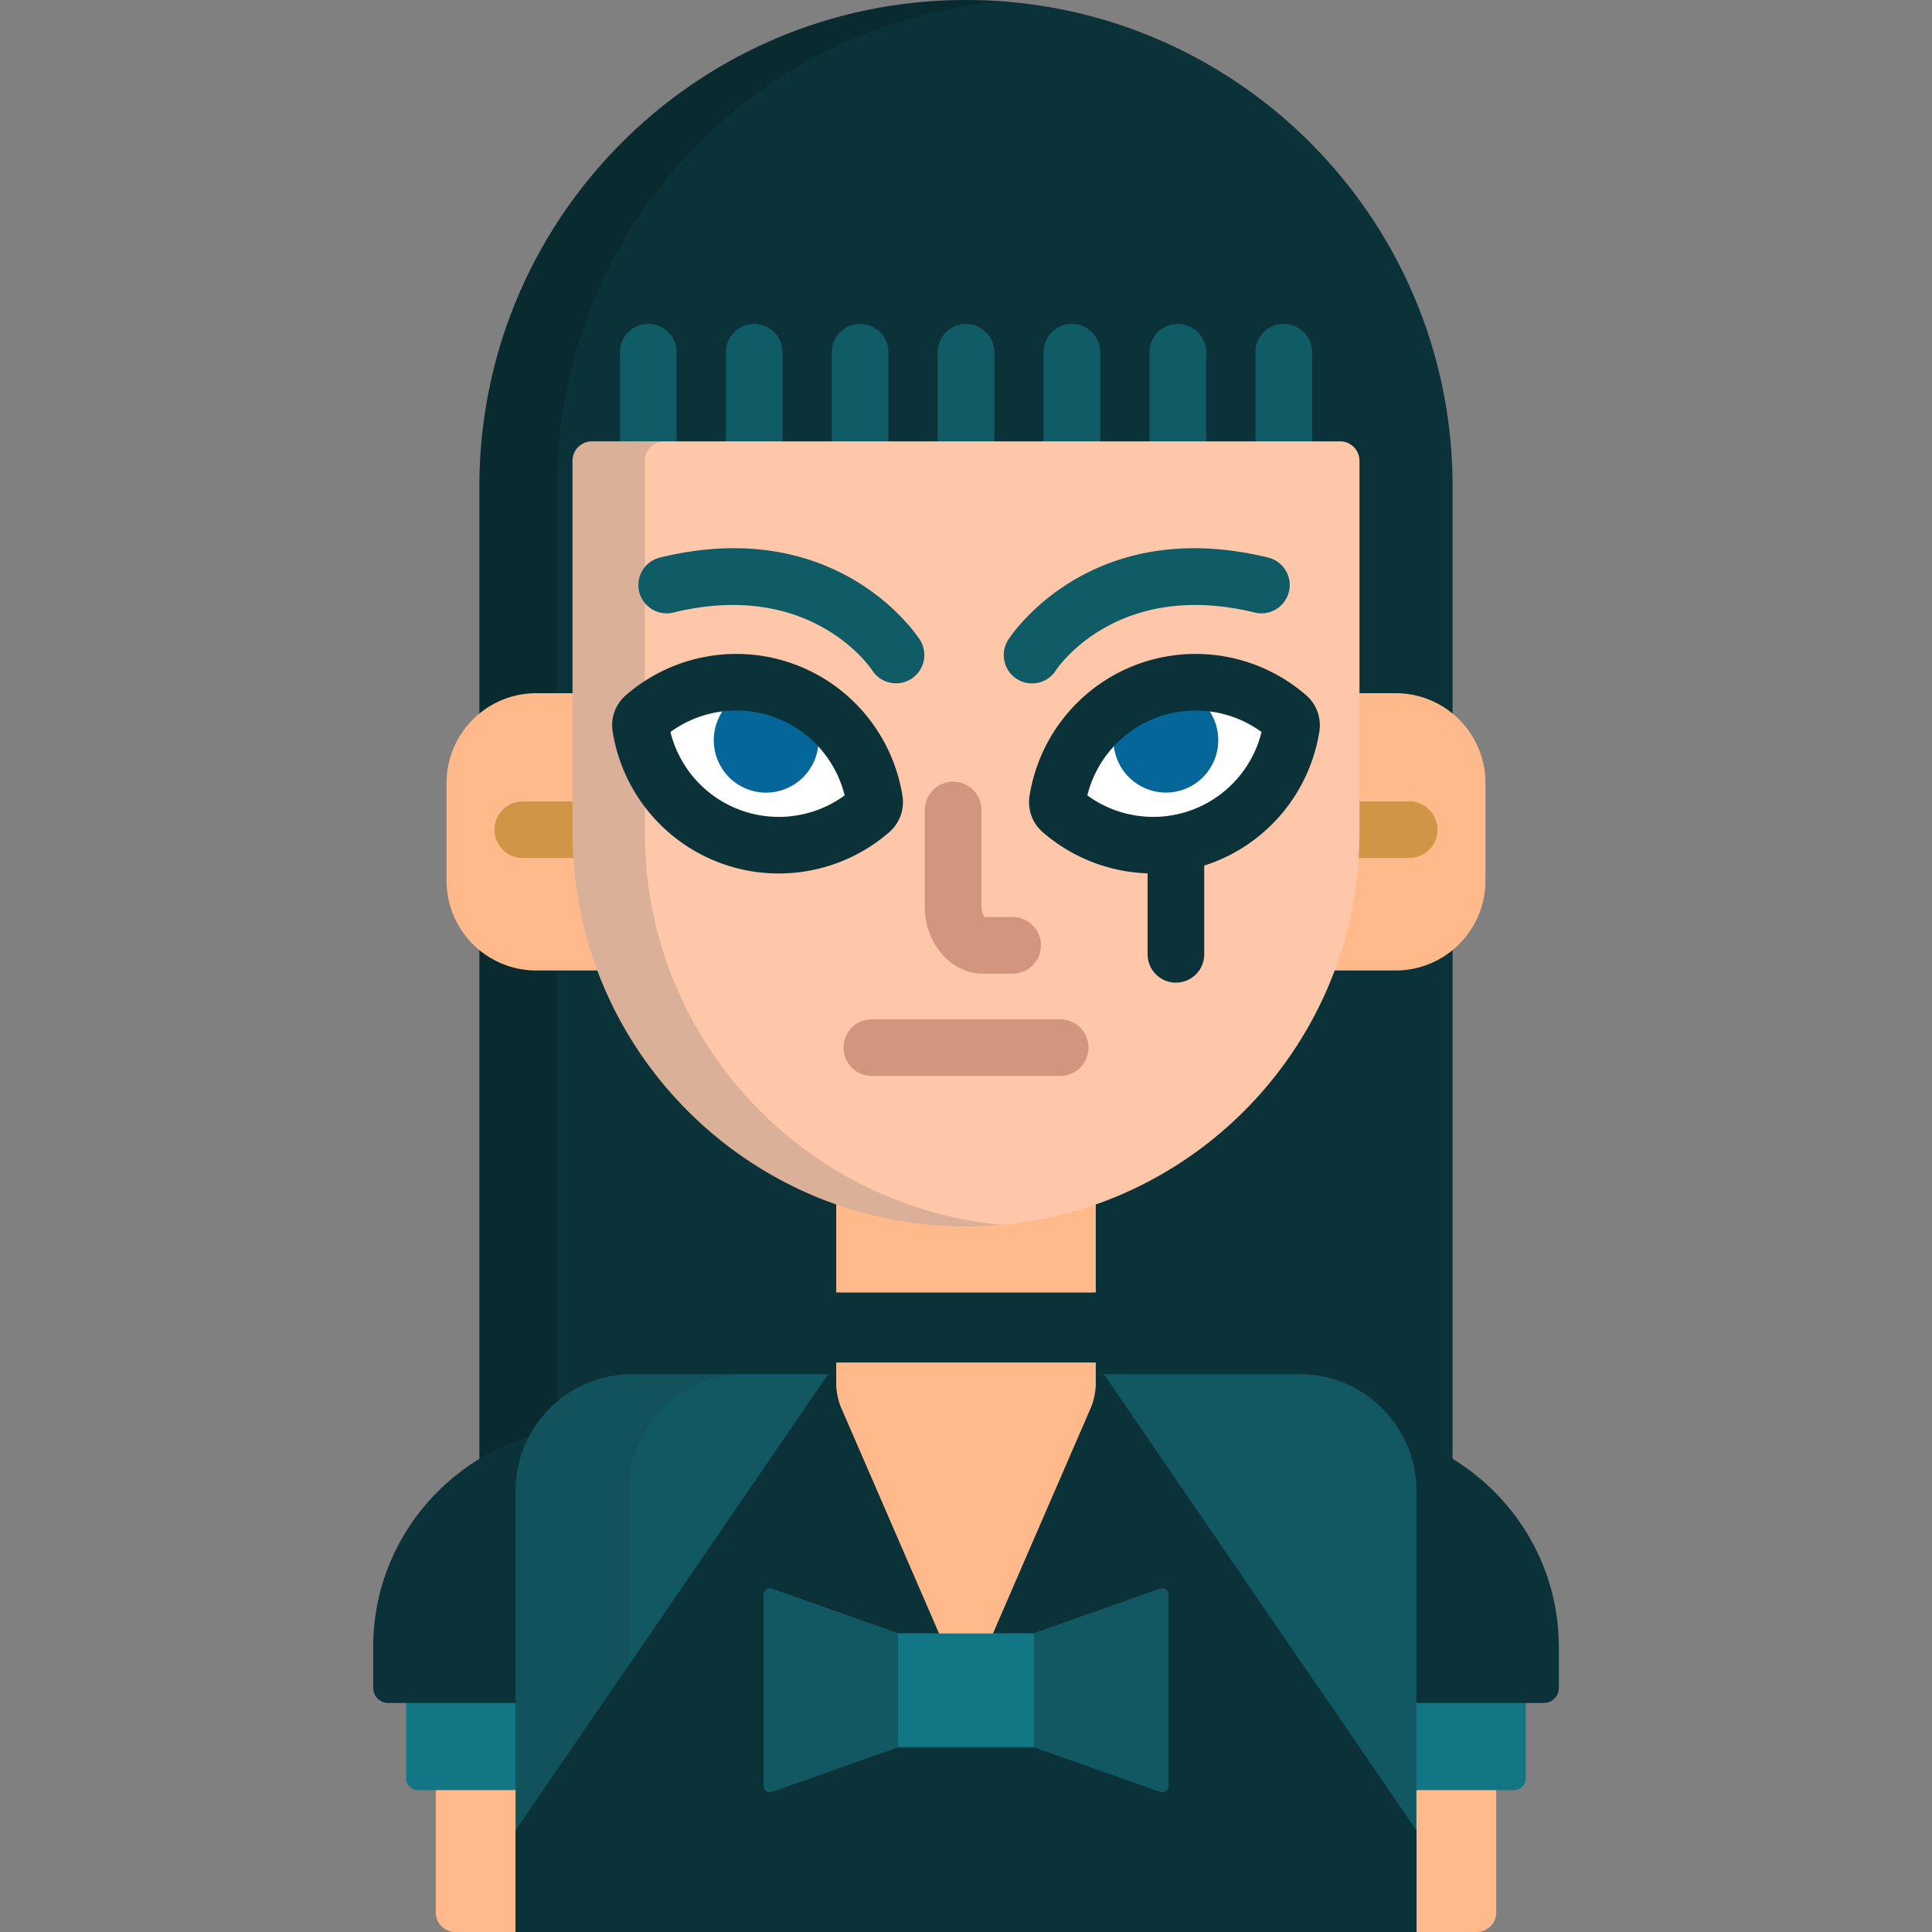
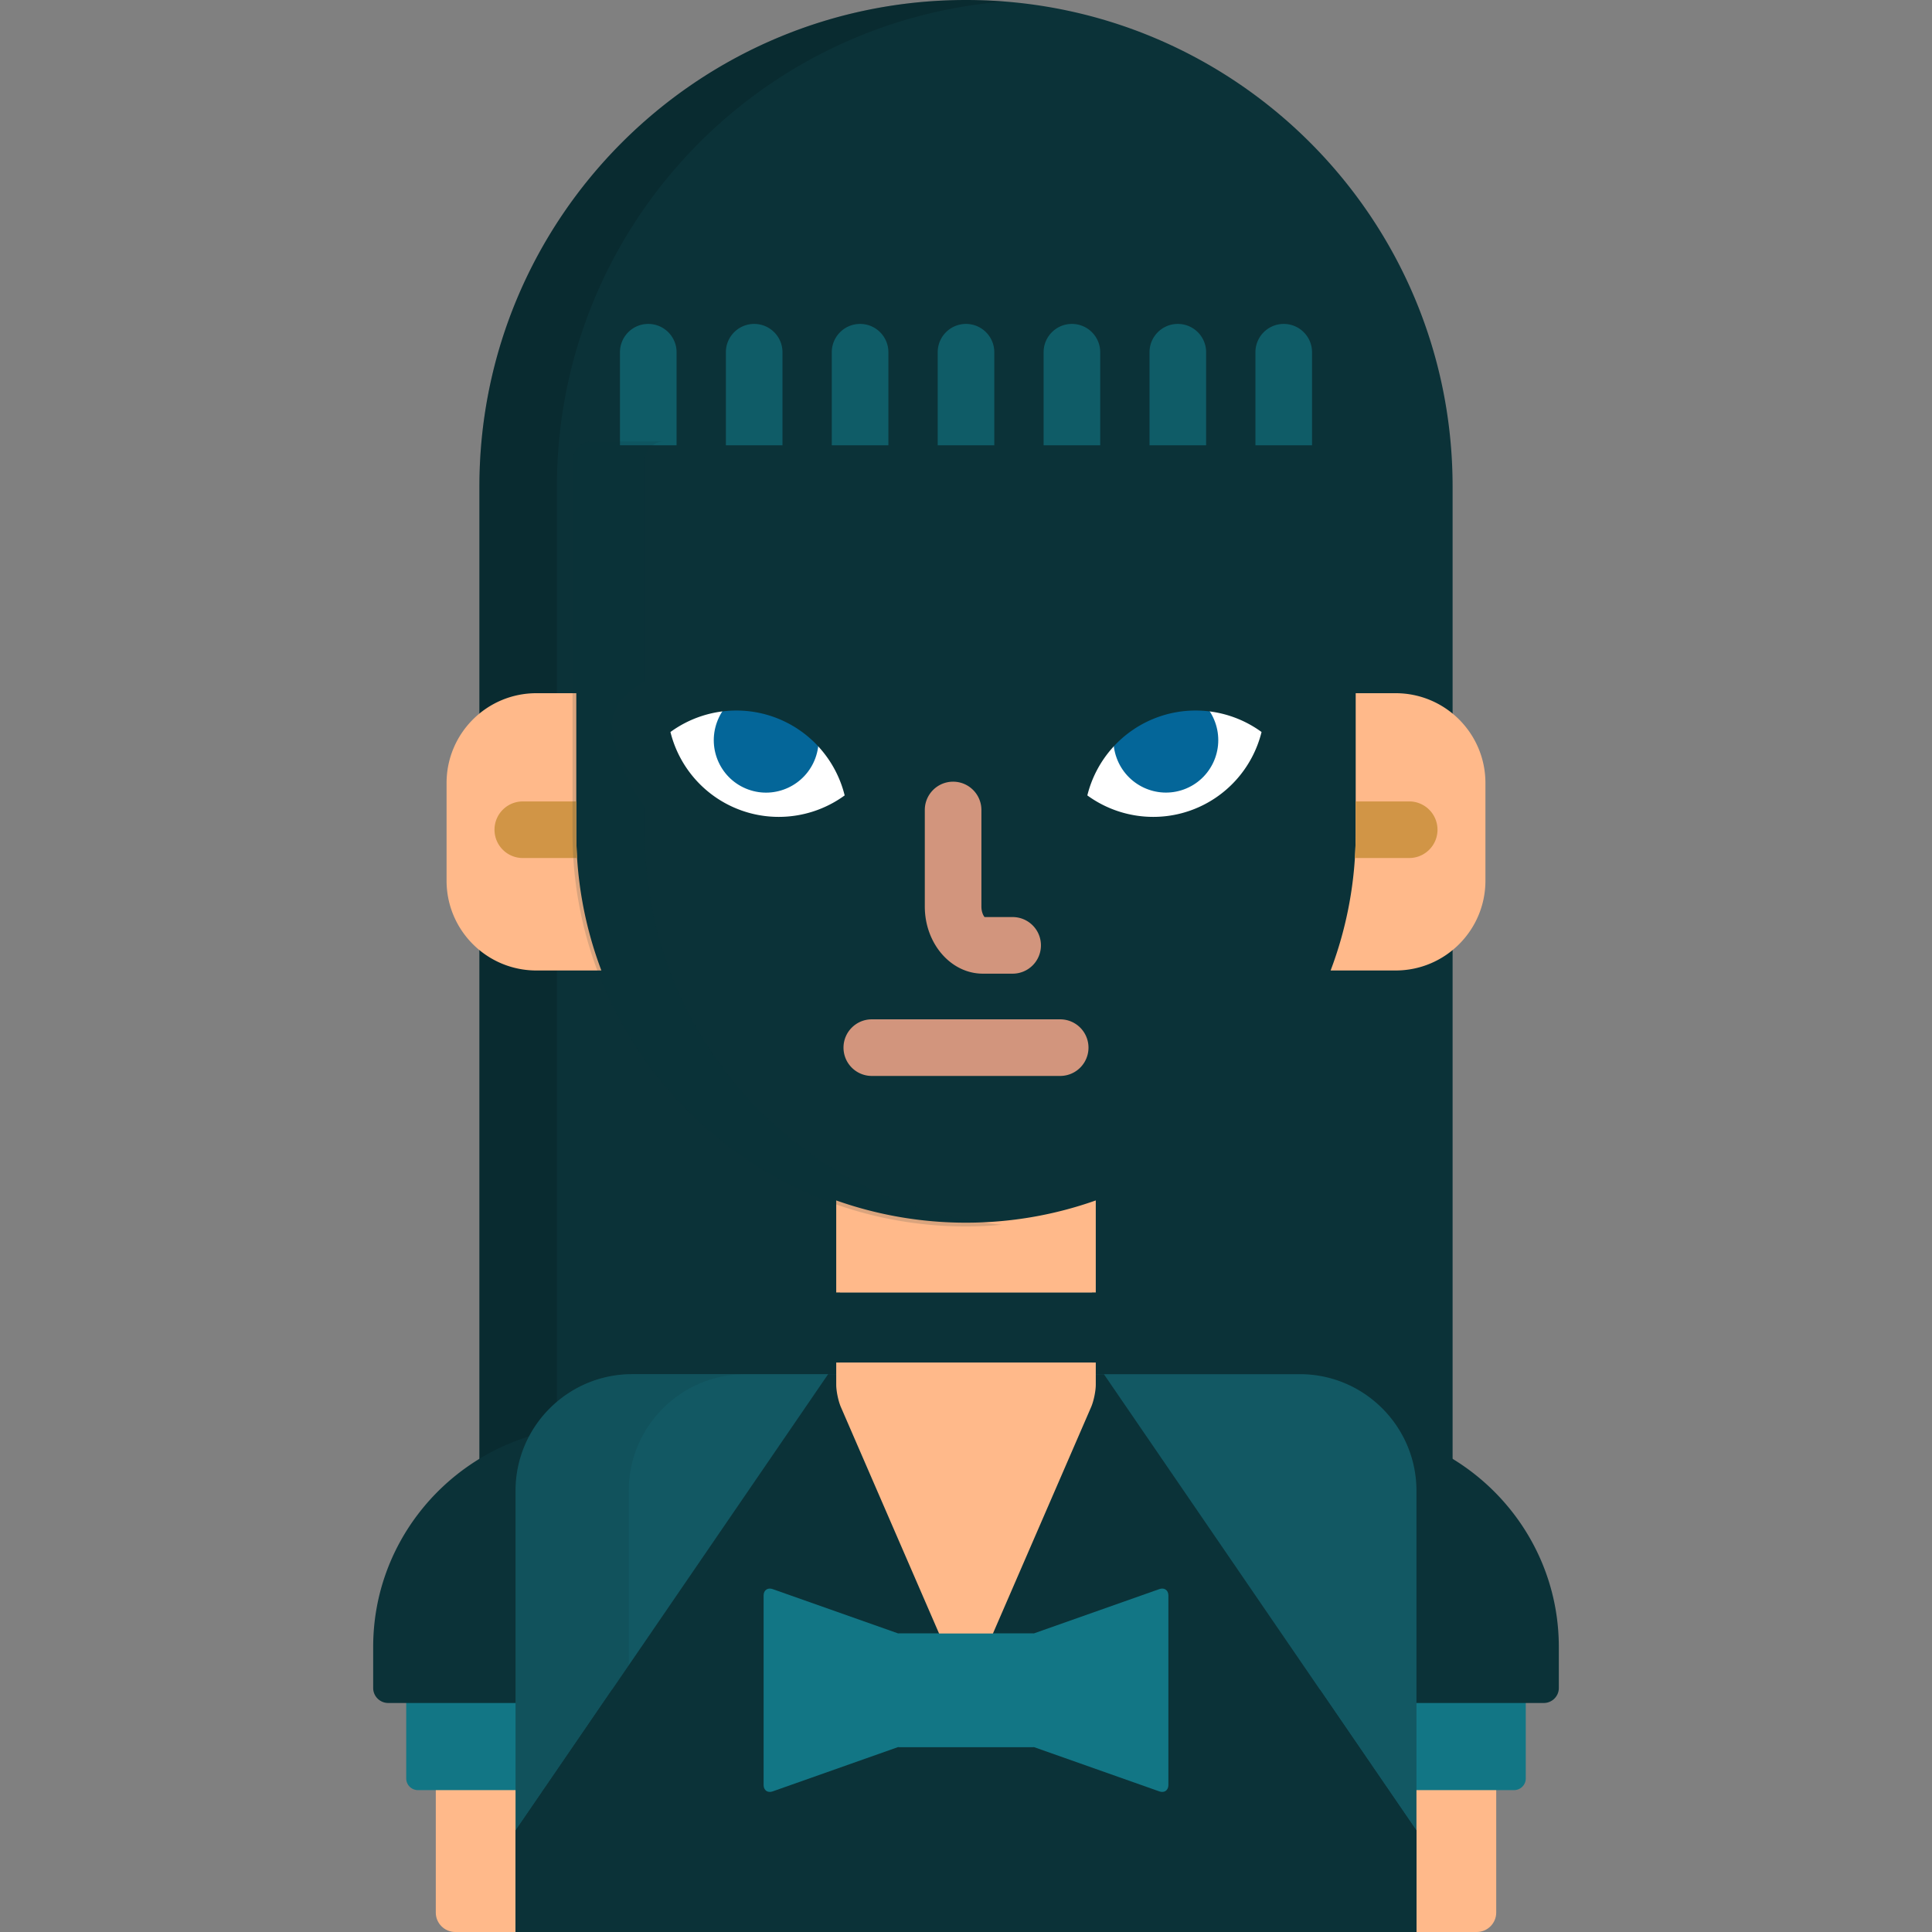
<svg xmlns="http://www.w3.org/2000/svg" class="" xml:space="preserve" style="enable-background:new 0 0 512 512" viewBox="0 0 512 512" y="0" x="0" height="512" width="512" version="1.1">
  <rect x="0" y="0" width="512" height="512" fill="#808080" stroke="none" />
  <g>
    <path opacity="1" class="" data-original="#693fba" fill="#0b3238" style="" d="M256 0c-71.22 0-128.954 57.735-128.954 128.955v258.773a58.64 58.64 0 0 1 13.468-6.137.996.996 0 0 0 .586-.486c5.217-9.83 15.345-15.937 26.431-15.937h55.077v-45.637a103.748 103.748 0 0 0 33.392 5.49c11.418 0 22.644-1.847 33.392-5.49v45.637h55.077c11.086 0 21.213 6.106 26.431 15.937a.996.996 0 0 0 .586.486 58.64 58.64 0 0 1 13.468 6.137V128.955C384.954 57.735 327.22 0 256 0z" />
    <path data-original="#030005" fill="#030005" style="opacity:0.15;enable-background:new ;" d="M140.514 381.592a.996.996 0 0 0 .586-.486 30.095 30.095 0 0 1 6.482-8.287V128.955c0-67.732 52.219-123.263 118.594-128.54A128.296 128.296 0 0 0 256 0c-71.22 0-128.954 57.735-128.954 128.955v258.773a58.68 58.68 0 0 1 13.468-6.136z" />
    <path opacity="1" class="" data-original="#42238e" fill="#0f5c67" style="" d="M179.298 118V93.343c0-4.143-3.358-7.5-7.5-7.5s-7.5 3.357-7.5 7.5V118h15zM207.365 118V93.343c0-4.143-3.358-7.5-7.5-7.5s-7.5 3.357-7.5 7.5V118h15zM235.433 118V93.343c0-4.143-3.358-7.5-7.5-7.5s-7.5 3.357-7.5 7.5V118h15zM263.5 118V93.343a7.5 7.5 0 0 0-7.5-7.5 7.5 7.5 0 0 0-7.5 7.5V118h15zM291.567 118V93.343c0-4.143-3.358-7.5-7.5-7.5s-7.5 3.357-7.5 7.5V118h15zM319.635 118V93.343c0-4.143-3.358-7.5-7.5-7.5s-7.5 3.357-7.5 7.5V118h15zM347.702 118V93.343c0-4.143-3.358-7.5-7.5-7.5s-7.5 3.357-7.5 7.5V118h15z" />
    <path class="" data-original="#ffb98a" fill="#ffb98a" style="" d="M115.487 506.85c0 2.832 2.318 5.15 5.151 5.15h16.988v-38.662h-22.139v33.512zM374.374 473.338V512h16.988c2.833 0 5.151-2.318 5.151-5.15v-33.512h-22.139z" />
-     <path opacity="1" class="" data-original="#ef5050" fill="#127685" style="" d="M107.654 471.308a3.1 3.1 0 0 0 3.091 3.091h26.881V450.06h-29.972v21.248zM374.374 450.06v24.338h26.881a3.1 3.1 0 0 0 3.091-3.091V450.06h-29.972z" />
+     <path opacity="1" class="" data-original="#ef5050" fill="#127685" style="" d="M107.654 471.308a3.1 3.1 0 0 0 3.091 3.091h26.881V450.06h-29.972zM374.374 450.06v24.338h26.881a3.1 3.1 0 0 0 3.091-3.091V450.06h-29.972z" />
    <path opacity="1" class="" data-original="#312f56" fill="#0b3238" style="" d="M370.425 380.25a29.715 29.715 0 0 1 3.949 14.824v56.236h34.739c2.203 0 3.99-1.775 3.99-3.965v-10.898c0-26.663-18.07-49.197-42.678-56.197zM137.626 395.074a29.712 29.712 0 0 1 3.949-14.824c-24.608 7-42.678 29.534-42.678 56.197v10.898c0 2.189 1.787 3.965 3.99 3.965h34.739v-56.236z" />
    <path opacity="1" class="" data-original="#c0272d" fill="#125863" style="" d="M344.469 364.169h-55.077v2.782c0 1.561-.525 4.094-1.147 5.528l-26.627 61.407h12.325c.113 0 .226-.02.333-.057l33.298-11.761c.155-.056.297-.083.427-.083.553 0 .636.518.636.826v50.238c0 .283-.071.517-.2.657-.103.113-.25.17-.436.17a1.27 1.27 0 0 1-.423-.081l-33.301-11.765a1.022 1.022 0 0 0-.333-.057h-35.886c-.113 0-.226.02-.333.057l-33.298 11.763a1.26 1.26 0 0 1-.426.083c-.554 0-.636-.518-.636-.827v-50.238c0-.309.083-.826.636-.826.129 0 .271.027.423.081l33.302 11.763c.107.037.22.057.333.057h12.325l-26.627-61.407c-.622-1.436-1.147-3.967-1.147-5.528v-2.782h-55.077c-17.04 0-30.905 13.864-30.905 30.905V512h238.748V395.074c-.002-17.041-13.867-30.905-30.907-30.905z" />
    <g style="opacity:0.15;">
      <path opacity="1" class="" data-original="#440075" fill="#0b3238" style="" d="M197.533 364.169h-30.002c-17.04 0-30.905 13.864-30.905 30.905V512h30.002V395.074c0-17.041 13.865-30.905 30.905-30.905z" />
    </g>
    <path opacity="1" class="" data-original="#312f56" fill="#0b3238" style="" d="M292.539 364.169h-3.147v2.782c0 1.561-.525 4.094-1.147 5.528l-26.627 61.407h12.325c.113 0 .226-.02.333-.057l33.298-11.761c.155-.056.297-.083.427-.083.553 0 .636.518.636.826v50.238c0 .283-.071.517-.2.657-.103.113-.25.17-.436.17a1.27 1.27 0 0 1-.423-.081l-33.301-11.765a1.022 1.022 0 0 0-.333-.057h-35.886c-.113 0-.226.02-.333.057l-33.298 11.763a1.26 1.26 0 0 1-.426.083c-.554 0-.636-.518-.636-.827v-50.238c0-.309.083-.826.636-.826.129 0 .271.027.423.081l33.302 11.763c.107.037.22.057.333.057h12.325l-26.627-61.407c-.622-1.436-1.147-3.967-1.147-5.528v-2.782h-3.147l-82.835 120.956V512h238.748v-26.875l-82.837-120.956z" />
    <path opacity="1" class="" data-original="#960b15" fill="#0b3238" style="" d="M349.871 447.885a70.212 70.212 0 0 0-41.234-11.556v36.723c0 .283-.071.517-.2.657-.103.113-.25.17-.436.17a1.27 1.27 0 0 1-.423-.081l-33.301-11.765a1.022 1.022 0 0 0-.333-.057h-35.886c-.113 0-.226.02-.333.057l-33.298 11.763a1.26 1.26 0 0 1-.426.083c-.554 0-.636-.518-.636-.827v-36.723a70.212 70.212 0 0 0-41.235 11.556l-25.503 37.24V512h238.748v-26.875l-25.504-37.24z" />
    <path opacity="1" class="" data-original="#ef5050" fill="#127685" style="" d="m307.241 421.126-33.298 11.761h-35.886l-33.298-11.761c-1.317-.472-2.395.287-2.395 1.686v50.238c0 1.4 1.078 2.158 2.395 1.688l33.298-11.763h35.886l33.298 11.763c1.317.471 2.396-.287 2.396-1.688v-50.238c-.001-1.399-1.079-2.158-2.396-1.686z" />
    <path class="" data-original="#ffb98a" fill="#ffb98a" style="" d="M152.726 220.747v-37.043h-10.575c-13.148 0-23.806 10.658-23.806 23.805v25.876c0 13.146 10.658 23.805 23.806 23.805h17.221a102.747 102.747 0 0 1-6.646-36.443zM369.85 183.704h-10.576v37.043c0 12.823-2.356 25.104-6.646 36.442h17.222c13.147 0 23.805-10.658 23.805-23.805v-25.876c0-13.146-10.658-23.804-23.805-23.804z" />
    <path class="" data-original="#d19546" fill="#d19546" style="" d="M152.726 220.747v-8.362h-14.177c-4.142 0-7.5 3.357-7.5 7.5s3.358 7.5 7.5 7.5h14.396c-.14-2.196-.219-4.408-.219-6.638zM373.452 212.385h-14.177v8.362c0 2.23-.079 4.442-.219 6.638h14.397a7.5 7.5 0 1 0-.001-15z" />
    <path class="" data-original="#ffb98a" fill="#ffb98a" style="" d="M221.608 366.951c0 1.7.554 4.366 1.23 5.926l26.454 61.01h13.416l26.455-61.01c.676-1.56 1.229-4.226 1.229-5.926v-5.873h-68.784v5.873zM256 324.022a102.825 102.825 0 0 1-34.392-5.895v24.433h68.784v-24.433A102.8 102.8 0 0 1 256 324.022z" />
-     <path class="" data-original="#ffc7a9" fill="#ffc7a9" style="" d="M256 325.022c-57.498 0-104.274-46.778-104.274-104.275v-98.635a5.15 5.15 0 0 1 5.151-5.15h198.247a5.15 5.15 0 0 1 5.151 5.15v98.635c-.001 57.497-46.777 104.275-104.275 104.275z" />
    <path opacity="1" class="" data-original="#440075" fill="#0b3238" style="opacity:0.15;enable-background:new ;" d="M170.901 220.747v-98.635a5.15 5.15 0 0 1 5.151-5.15h-19.176a5.15 5.15 0 0 0-5.151 5.15v98.635c0 57.497 46.777 104.275 104.274 104.275 3.208 0 6.377-.165 9.511-.452-52.982-4.892-94.609-49.585-94.609-103.823z" />
    <path data-original="#ffffff" fill="#ffffff" style="" d="M318.286 221.75c-12.648 4.605-26.83 1.977-37.011-6.856a3.09 3.09 0 0 1-1.027-2.821c2.122-13.31 11.297-24.44 23.945-29.044 12.647-4.603 26.83-1.974 37.012 6.858a3.088 3.088 0 0 1 1.027 2.82c-2.123 13.311-11.298 24.441-23.946 29.043z" />
    <ellipse class="" data-original="#046699" fill="#046699" transform="rotate(70.001 308.964 196.11)" style="" ry="13.883" rx="13.938" cy="196.111" cx="308.964" />
    <path opacity="1" class="" data-original="#312f56" fill="#0b3238" style="" d="M346.119 184.221a44.676 44.676 0 0 0-29.268-10.924c-5.208 0-10.33.903-15.224 2.684-15.206 5.534-26.235 18.912-28.786 34.912a10.526 10.526 0 0 0 3.519 9.666 44.656 44.656 0 0 0 27.77 10.891v21.46c0 4.143 3.358 7.5 7.5 7.5s7.5-3.357 7.5-7.5v-23.527c.576-.184 1.15-.376 1.721-.584 15.206-5.533 26.236-18.91 28.788-34.911a10.528 10.528 0 0 0-3.52-9.667zm-30.398 30.481a29.415 29.415 0 0 1-10.096 1.78 29.66 29.66 0 0 1-17.47-5.69c2.357-9.521 9.304-17.331 18.604-20.716a29.417 29.417 0 0 1 10.093-1.779c6.3 0 12.415 2.006 17.474 5.692-2.358 9.521-9.305 17.329-18.605 20.713z" />
    <path data-original="#ffffff" fill="#ffffff" style="" d="M193.714 221.75c12.648 4.605 26.83 1.977 37.011-6.856a3.09 3.09 0 0 0 1.027-2.821c-2.122-13.31-11.297-24.44-23.945-29.044-12.647-4.603-26.83-1.974-37.012 6.858a3.088 3.088 0 0 0-1.027 2.82c2.123 13.311 11.298 24.441 23.946 29.043z" />
    <ellipse class="" data-original="#046699" fill="#046699" transform="rotate(-70.001 203.05 196.123)" style="" ry="13.883" rx="13.938" cy="196.123" cx="203.05" />
    <path opacity="1" class="" data-original="#312f56" fill="#0b3238" style="" d="M206.378 231.482h-.003c-5.21 0-10.333-.903-15.227-2.685-15.205-5.533-26.235-18.91-28.787-34.91a10.526 10.526 0 0 1 3.523-9.67 44.67 44.67 0 0 1 29.264-10.921c5.208 0 10.33.903 15.223 2.684 15.206 5.534 26.236 18.912 28.787 34.911.58 3.64-.736 7.253-3.52 9.667a44.64 44.64 0 0 1-29.26 10.924zm-28.703-37.494c2.357 9.52 9.304 17.33 18.604 20.714a29.422 29.422 0 0 0 10.098 1.78h.001a29.657 29.657 0 0 0 17.468-5.69c-2.356-9.521-9.303-17.331-18.604-20.716a29.417 29.417 0 0 0-10.093-1.779 29.676 29.676 0 0 0-17.474 5.691z" />
    <path class="" data-original="#d2957d" fill="#d2957d" style="" d="M268.362 258.031h-7.89c-8.486 0-15.39-7.986-15.39-17.802v-25.575c0-4.143 3.358-7.5 7.5-7.5s7.5 3.357 7.5 7.5v25.575c0 1.463.52 2.431.838 2.802h7.441a7.5 7.5 0 0 1 7.5 7.5 7.498 7.498 0 0 1-7.499 7.5zM280.962 285.134h-49.925c-4.142 0-7.5-3.357-7.5-7.5s3.358-7.5 7.5-7.5h49.925a7.5 7.5 0 0 1 0 15z" />
    <path opacity="1" class="" data-original="#960b15" fill="#0b3238" style="" d="M221.61 342.56h68.784v18.518H221.61z" />
-     <path opacity="1" class="" data-original="#42238e" fill="#0f5c67" style="" d="M237.463 181.087a7.492 7.492 0 0 1-6.291-3.408c-.712-1.07-16.585-24.164-52.718-15.351a7.498 7.498 0 0 1-9.064-5.509 7.5 7.5 0 0 1 5.509-9.063c46.895-11.444 67.991 20.412 68.867 21.774a7.5 7.5 0 0 1-2.253 10.364 7.47 7.47 0 0 1-4.05 1.193zM273.507 181.115a7.5 7.5 0 0 1-4.064-1.199c-3.484-2.239-4.479-6.901-2.239-10.386.875-1.362 21.973-33.212 68.867-21.774a7.499 7.499 0 1 1-3.555 14.572c-36.203-8.83-52.065 14.364-52.723 15.357a7.45 7.45 0 0 1-6.286 3.43z" />
-     <path opacity="1" class="" data-original="#c0272d" fill="#125863" style="" d="m307.241 421.126-33.298 11.761v30.089l33.298 11.763c1.317.471 2.396-.287 2.396-1.688v-50.238c-.001-1.4-1.079-2.159-2.396-1.687zM238.057 432.887l-33.298-11.761c-1.317-.472-2.395.287-2.395 1.686v50.238c0 1.4 1.078 2.158 2.395 1.688l33.298-11.763v-30.088z" />
    <path opacity="1" class="" data-original="#ef5050" fill="#127685" style="" d="M238.06 432.89h35.886v30.09H238.06z" />
  </g>
</svg>